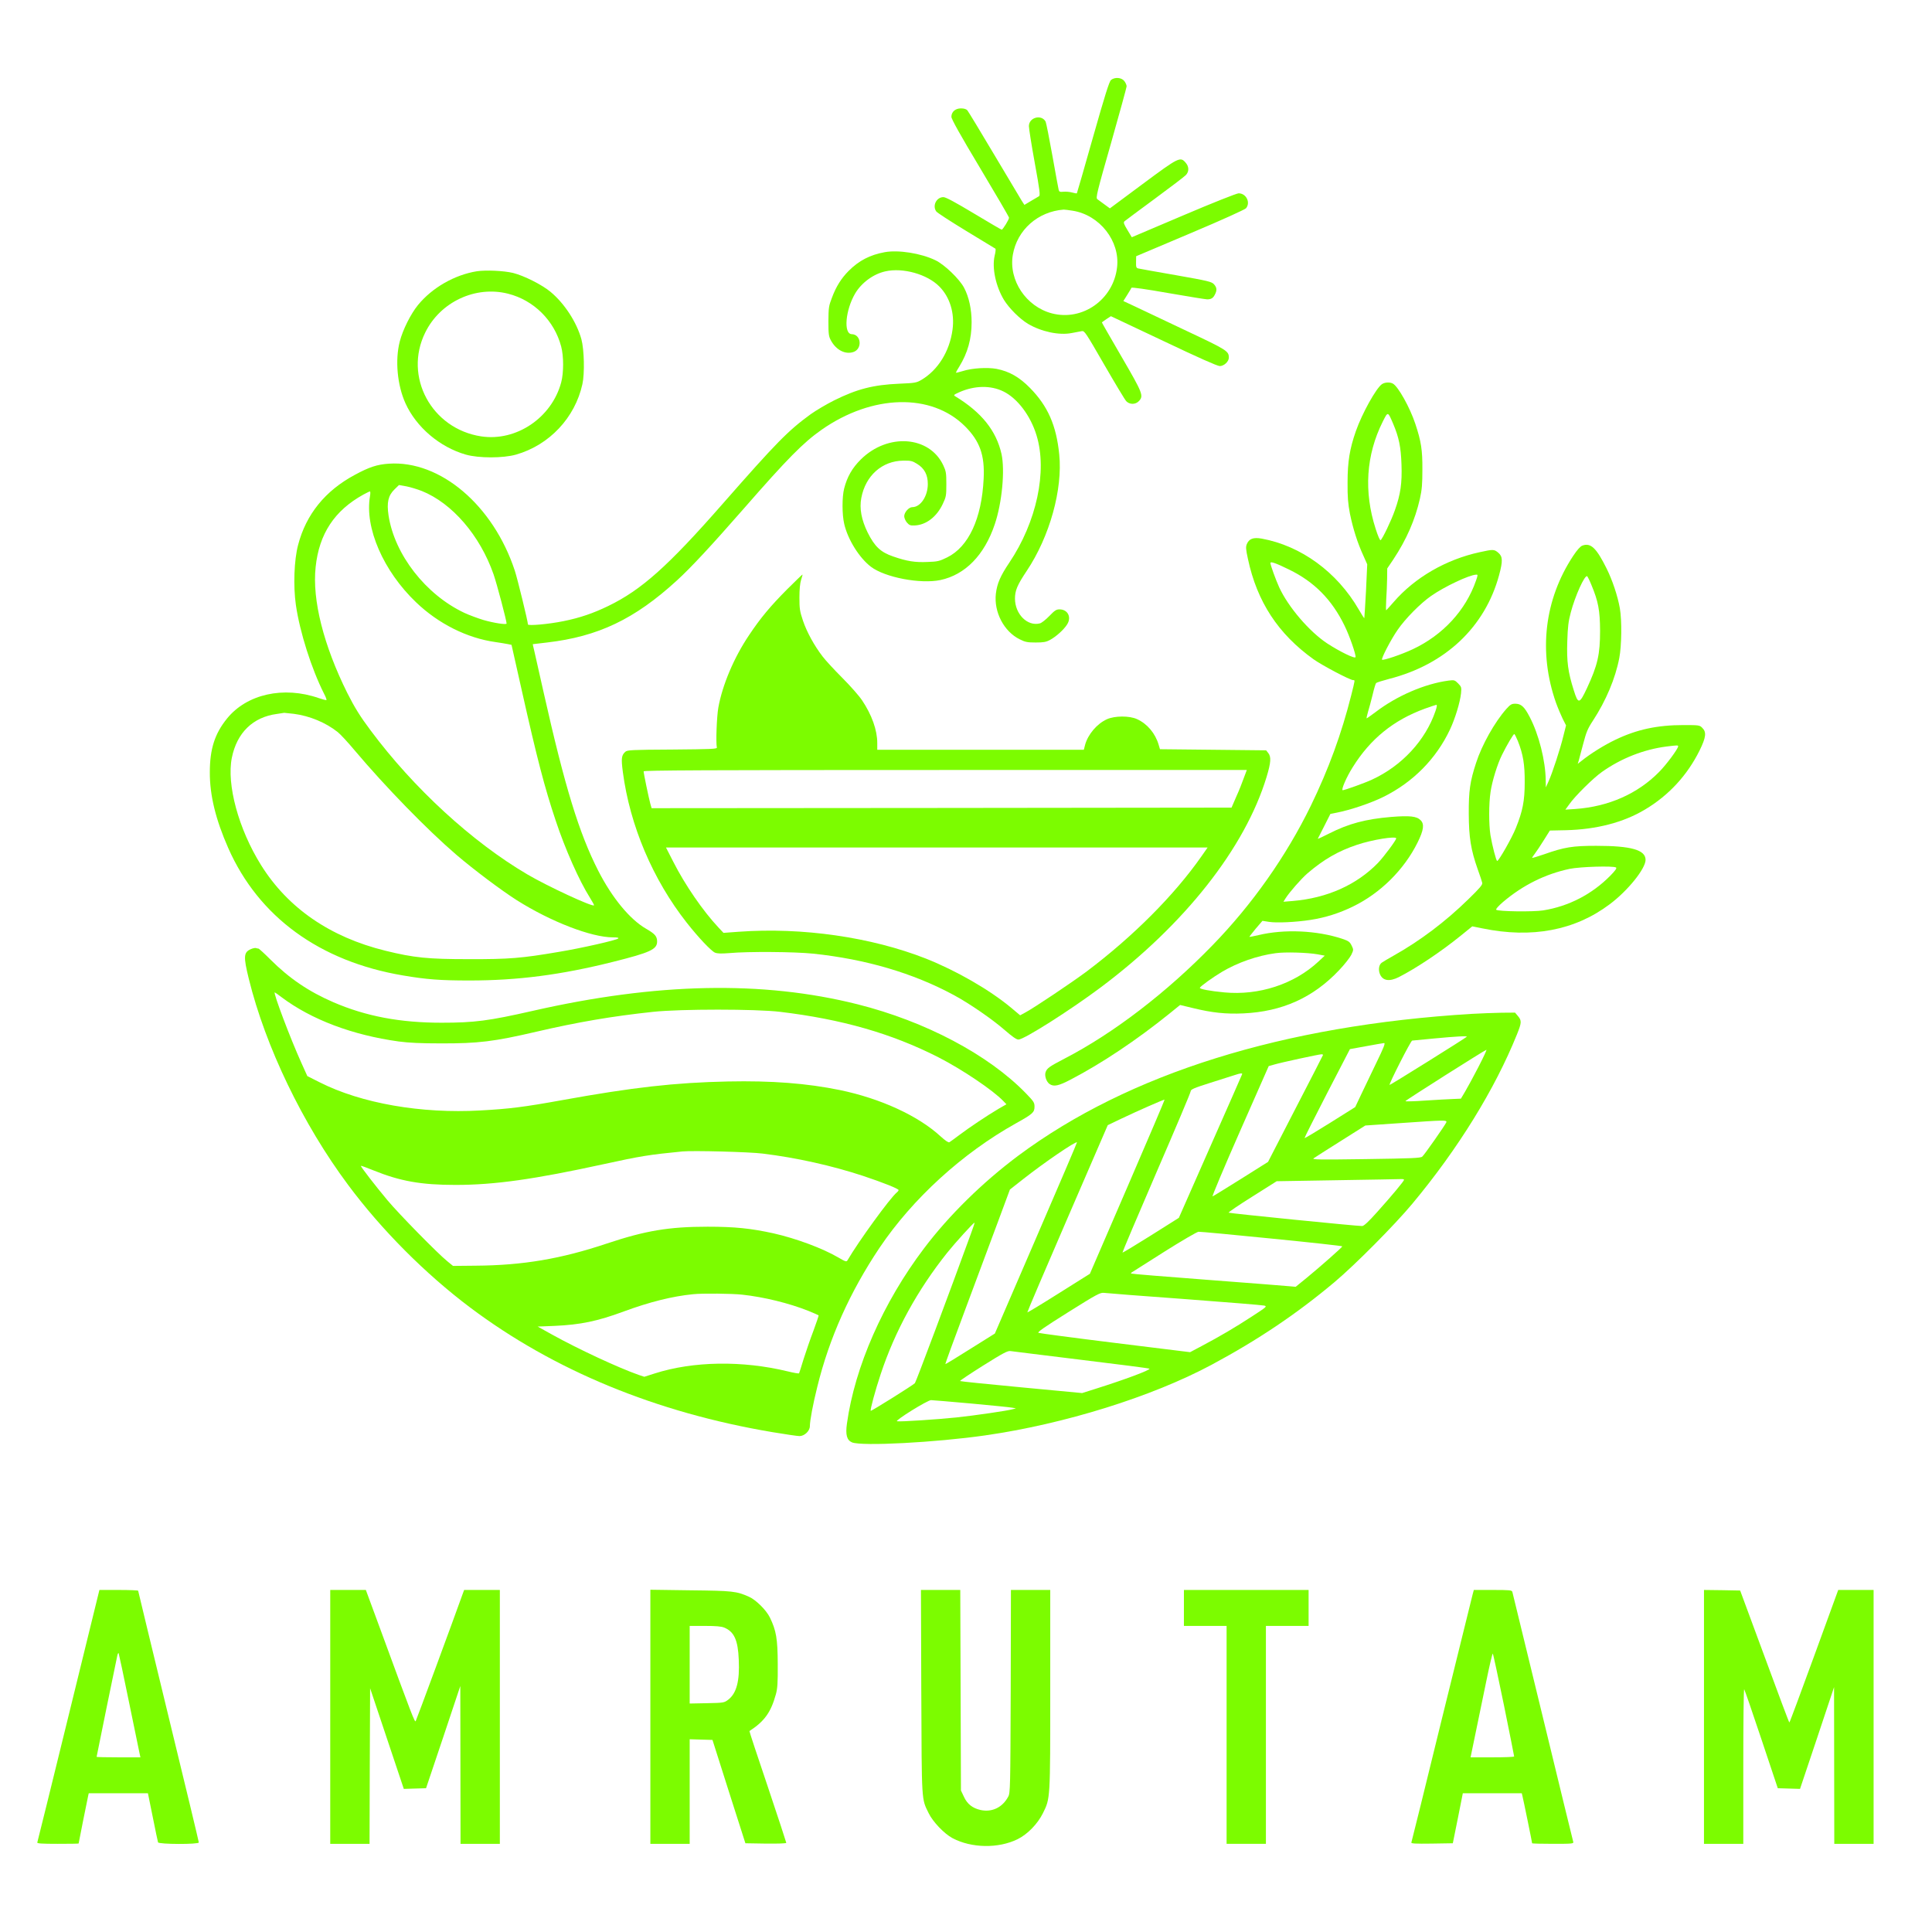
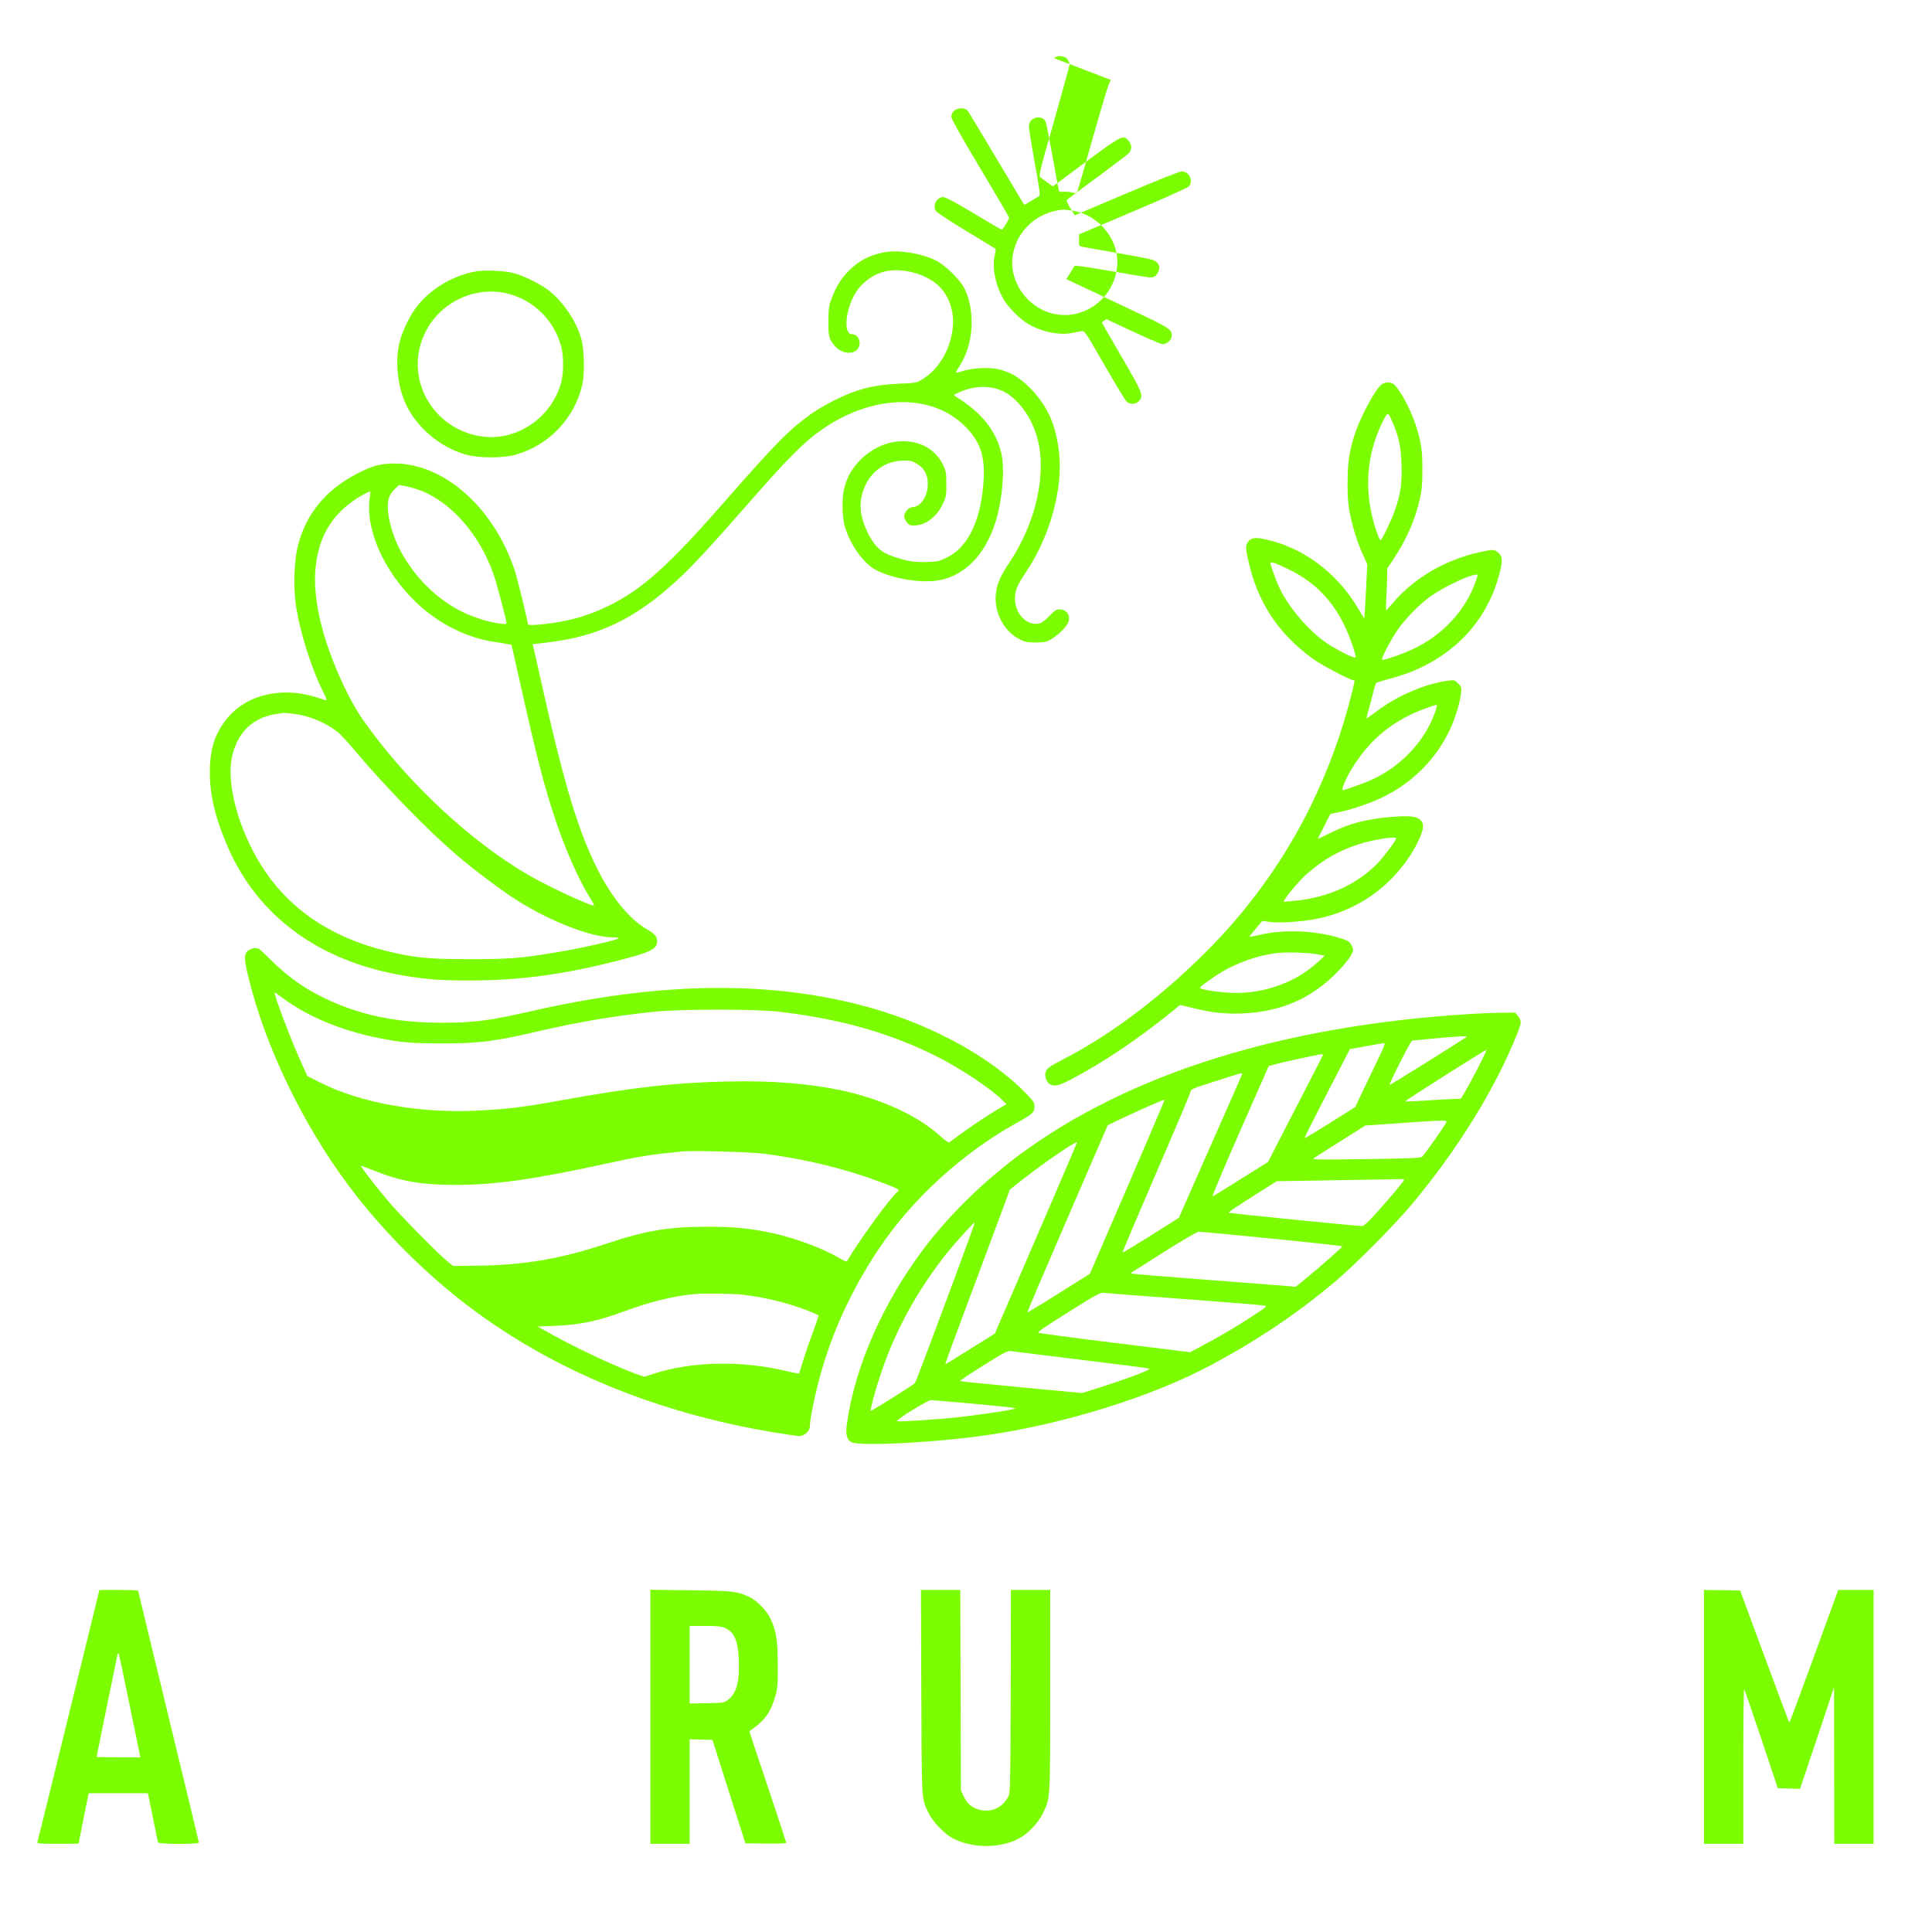
<svg xmlns="http://www.w3.org/2000/svg" version="1.0" width="3000pt" height="3000pt" viewBox="0 0 1720 1647" preserveAspectRatio="xMidYMid meet">
  <g transform="translate(0,1647) scale(0.1,-0.1)" fill="#7CFC00" stroke="none">
-     <path d="M9891 16123 c-16 -14 -54 -135 -161 -512 -77 -272 -141 -495 -143 -497 -2 -2 -20 1 -42 7 -21 6 -56 9 -77 7 -32 -3 -39 0 -43 17 -3 11 -28 148 -56 305 -28 156 -55 292 -60 302 -37 68 -149 38 -149 -40 0 -20 23 -167 52 -326 45 -247 50 -291 38 -298 -8 -5 -41 -24 -73 -43 l-57 -34 -24 37 c-12 20 -123 206 -246 412 -122 206 -230 383 -238 393 -10 11 -30 17 -57 17 -50 0 -85 -31 -85 -75 0 -20 79 -162 256 -457 141 -236 257 -434 257 -441 2 -14 -55 -106 -65 -107 -4 0 -115 65 -248 145 -167 100 -250 145 -271 145 -62 0 -100 -76 -64 -127 8 -12 129 -90 267 -174 139 -84 256 -155 260 -158 4 -3 1 -32 -7 -63 -25 -108 10 -272 83 -393 45 -73 140 -169 214 -213 118 -70 277 -104 389 -82 35 6 76 14 90 17 24 4 34 -11 200 -299 96 -166 184 -313 196 -325 30 -31 82 -31 112 1 44 47 36 68 -153 393 -97 167 -176 304 -176 307 0 2 18 15 40 30 l40 26 468 -221 c313 -149 478 -222 501 -223 38 0 81 40 81 75 0 58 -15 68 -376 238 -192 91 -397 188 -456 216 l-107 50 34 54 c19 30 36 59 38 64 2 6 130 -12 328 -47 178 -31 334 -56 346 -56 35 0 53 11 68 41 21 39 19 64 -7 93 -21 23 -49 30 -338 81 -173 30 -324 57 -336 60 -18 4 -21 12 -20 57 l1 52 480 203 c287 121 487 212 498 224 42 51 2 133 -66 133 -19 -1 -222 -81 -492 -196 l-459 -195 -39 65 c-32 53 -37 66 -26 77 8 7 129 97 269 200 140 103 265 198 278 212 29 31 28 75 -2 109 -48 57 -61 50 -383 -189 l-292 -217 -48 35 c-26 19 -55 40 -64 47 -15 12 -3 61 122 498 76 267 138 495 139 506 0 12 -9 33 -21 48 -25 32 -85 36 -118 9z m-341 -1164 c240 -38 422 -270 395 -503 -32 -287 -307 -482 -580 -411 -230 60 -387 295 -348 522 38 221 223 385 453 402 8 0 44 -4 80 -10z" />
+     <path d="M9891 16123 c-16 -14 -54 -135 -161 -512 -77 -272 -141 -495 -143 -497 -2 -2 -20 1 -42 7 -21 6 -56 9 -77 7 -32 -3 -39 0 -43 17 -3 11 -28 148 -56 305 -28 156 -55 292 -60 302 -37 68 -149 38 -149 -40 0 -20 23 -167 52 -326 45 -247 50 -291 38 -298 -8 -5 -41 -24 -73 -43 l-57 -34 -24 37 c-12 20 -123 206 -246 412 -122 206 -230 383 -238 393 -10 11 -30 17 -57 17 -50 0 -85 -31 -85 -75 0 -20 79 -162 256 -457 141 -236 257 -434 257 -441 2 -14 -55 -106 -65 -107 -4 0 -115 65 -248 145 -167 100 -250 145 -271 145 -62 0 -100 -76 -64 -127 8 -12 129 -90 267 -174 139 -84 256 -155 260 -158 4 -3 1 -32 -7 -63 -25 -108 10 -272 83 -393 45 -73 140 -169 214 -213 118 -70 277 -104 389 -82 35 6 76 14 90 17 24 4 34 -11 200 -299 96 -166 184 -313 196 -325 30 -31 82 -31 112 1 44 47 36 68 -153 393 -97 167 -176 304 -176 307 0 2 18 15 40 30 c313 -149 478 -222 501 -223 38 0 81 40 81 75 0 58 -15 68 -376 238 -192 91 -397 188 -456 216 l-107 50 34 54 c19 30 36 59 38 64 2 6 130 -12 328 -47 178 -31 334 -56 346 -56 35 0 53 11 68 41 21 39 19 64 -7 93 -21 23 -49 30 -338 81 -173 30 -324 57 -336 60 -18 4 -21 12 -20 57 l1 52 480 203 c287 121 487 212 498 224 42 51 2 133 -66 133 -19 -1 -222 -81 -492 -196 l-459 -195 -39 65 c-32 53 -37 66 -26 77 8 7 129 97 269 200 140 103 265 198 278 212 29 31 28 75 -2 109 -48 57 -61 50 -383 -189 l-292 -217 -48 35 c-26 19 -55 40 -64 47 -15 12 -3 61 122 498 76 267 138 495 139 506 0 12 -9 33 -21 48 -25 32 -85 36 -118 9z m-341 -1164 c240 -38 422 -270 395 -503 -32 -287 -307 -482 -580 -411 -230 60 -387 295 -348 522 38 221 223 385 453 402 8 0 44 -4 80 -10z" />
    <path d="M7877 14590 c-132 -24 -230 -75 -321 -166 -65 -65 -112 -139 -149 -238 -29 -75 -31 -90 -32 -211 0 -115 3 -135 22 -170 46 -86 128 -128 200 -104 82 27 71 157 -14 159 -75 1 -57 214 30 362 56 95 161 173 268 197 156 36 374 -25 482 -135 94 -95 137 -237 117 -384 -26 -194 -130 -360 -277 -447 -45 -26 -57 -28 -198 -34 -230 -10 -375 -47 -580 -149 -66 -33 -159 -88 -207 -122 -201 -146 -305 -252 -784 -798 -488 -557 -724 -767 -1019 -910 -134 -65 -254 -106 -399 -135 -132 -27 -316 -43 -316 -29 0 26 -94 410 -117 479 -192 582 -664 983 -1121 952 -105 -7 -175 -30 -304 -100 -263 -141 -433 -351 -504 -623 -36 -135 -44 -366 -20 -534 35 -243 139 -569 251 -791 15 -28 24 -53 21 -56 -2 -3 -33 5 -68 17 -313 109 -641 36 -817 -182 -109 -134 -153 -271 -153 -478 -1 -205 52 -421 164 -675 270 -612 814 -1009 1555 -1134 211 -36 334 -45 593 -45 430 0 814 50 1274 165 336 84 396 112 396 182 0 46 -19 68 -97 113 -145 83 -304 276 -427 517 -171 335 -297 746 -485 1582 -38 171 -76 338 -84 373 -9 34 -14 62 -14 62 1 0 58 7 127 15 455 53 779 207 1156 552 127 116 304 307 594 638 392 449 531 589 693 703 452 317 979 330 1278 32 132 -132 177 -257 166 -468 -17 -354 -134 -605 -324 -699 -69 -34 -85 -38 -175 -41 -112 -5 -183 6 -307 49 -111 38 -164 88 -227 214 -55 113 -74 213 -56 307 37 198 185 330 373 332 67 1 81 -2 124 -29 65 -40 95 -97 95 -179 0 -109 -65 -206 -138 -206 -31 0 -72 -46 -72 -81 0 -15 11 -41 24 -56 21 -24 31 -28 69 -26 101 4 196 76 250 191 30 63 32 74 32 177 0 98 -3 116 -27 167 -123 263 -494 290 -734 53 -77 -76 -122 -155 -149 -260 -19 -76 -19 -231 1 -315 32 -139 135 -303 238 -381 125 -95 441 -155 618 -118 221 47 392 222 484 496 65 192 92 481 60 627 -47 207 -177 370 -412 513 -17 10 -13 14 36 36 135 60 280 63 393 7 125 -61 242 -216 295 -391 98 -319 0 -773 -243 -1134 -78 -116 -108 -184 -119 -275 -19 -164 72 -338 213 -407 48 -24 68 -28 141 -28 69 0 93 4 128 23 54 29 125 93 153 139 40 64 5 133 -69 133 -28 0 -43 -10 -90 -59 -32 -33 -70 -63 -85 -66 -110 -28 -220 82 -221 220 0 73 20 121 105 248 204 305 321 726 289 1037 -26 259 -102 430 -260 591 -95 97 -185 148 -298 170 -81 15 -219 7 -299 -19 -35 -11 -63 -17 -63 -15 0 3 13 28 30 54 75 122 110 247 110 395 0 116 -24 226 -67 307 -42 79 -174 206 -255 245 -128 62 -329 94 -451 72z m-4122 -2126 c271 -109 518 -396 639 -742 29 -83 116 -413 116 -438 0 -13 -115 5 -205 31 -49 15 -126 43 -171 64 -344 162 -622 519 -675 868 -17 114 -3 177 53 231 l40 39 67 -12 c36 -7 97 -26 136 -41z m-461 -46 c-49 -281 119 -667 410 -945 199 -191 455 -319 706 -354 41 -6 91 -14 110 -18 l34 -7 92 -409 c134 -598 202 -860 301 -1155 85 -256 209 -535 305 -687 22 -35 39 -66 36 -68 -15 -15 -418 172 -594 276 -490 288 -1012 767 -1395 1282 -93 124 -141 202 -207 332 -211 424 -314 830 -282 1122 31 296 168 503 425 645 28 15 54 28 58 28 5 0 5 -19 1 -42z m-678 -1938 c139 -18 283 -77 390 -162 23 -18 91 -91 151 -163 275 -326 645 -706 906 -930 158 -135 402 -318 539 -405 303 -191 663 -330 855 -330 38 0 54 -3 47 -10 -15 -15 -327 -86 -527 -119 -334 -57 -444 -66 -802 -65 -365 0 -488 12 -744 75 -492 121 -869 380 -1108 764 -199 319 -307 716 -259 954 45 223 188 362 401 390 33 5 62 9 65 10 3 0 42 -4 86 -9z" />
    <path d="M4245 14420 c-198 -32 -398 -146 -525 -302 -64 -79 -134 -219 -161 -323 -43 -167 -22 -390 51 -551 96 -212 304 -389 536 -456 115 -33 334 -33 449 0 296 85 524 328 590 627 21 95 16 308 -9 400 -42 152 -151 319 -275 422 -77 64 -237 144 -333 168 -83 20 -243 27 -323 15z m279 -200 c229 -58 411 -239 472 -470 23 -86 23 -234 0 -320 -85 -315 -400 -527 -712 -480 -442 67 -693 532 -498 925 134 273 448 419 738 345z" />
    <path d="M12303 13415 c-52 -36 -177 -261 -232 -418 -55 -157 -74 -272 -74 -457 -1 -132 4 -188 21 -278 27 -132 67 -259 118 -370 l36 -81 -11 -238 c-7 -130 -14 -239 -15 -241 -2 -2 -24 33 -49 76 -193 334 -514 568 -865 632 -74 13 -112 -1 -132 -49 -10 -25 -9 -46 10 -132 81 -381 269 -668 585 -894 76 -54 324 -185 352 -185 17 0 18 7 -17 -133 -87 -345 -200 -655 -360 -985 -219 -449 -522 -879 -874 -1241 -409 -422 -885 -786 -1316 -1009 -138 -72 -158 -86 -171 -121 -12 -31 6 -86 34 -106 38 -27 81 -18 191 40 276 144 587 352 877 586 l95 77 116 -28 c169 -41 289 -54 447 -47 345 16 620 139 852 384 48 50 96 112 109 137 21 45 21 46 3 83 -16 33 -27 41 -83 60 -225 75 -517 88 -746 33 -43 -10 -80 -17 -81 -16 -2 1 24 34 56 73 l60 70 58 -9 c68 -11 239 -3 368 17 136 21 258 60 381 120 243 118 454 327 574 569 55 111 62 165 27 199 -35 36 -97 42 -262 29 -226 -19 -378 -59 -553 -148 -57 -29 -102 -50 -100 -46 2 4 28 55 58 114 l54 107 56 11 c123 24 301 84 415 140 264 130 472 341 594 601 46 98 89 240 98 321 5 54 4 58 -26 89 -30 30 -35 31 -84 25 -212 -28 -463 -136 -653 -282 -39 -29 -74 -54 -77 -54 -3 0 3 26 12 58 10 31 28 100 41 152 12 52 26 99 31 104 4 5 56 21 116 37 501 128 854 462 979 924 34 126 32 166 -7 199 -37 31 -44 32 -166 5 -300 -65 -578 -226 -766 -444 -33 -38 -63 -71 -66 -73 -3 -1 -3 42 0 95 4 54 7 138 8 187 l1 90 54 80 c118 178 194 353 237 541 18 81 22 131 22 260 1 174 -11 251 -63 407 -48 145 -153 333 -200 358 -27 15 -72 12 -97 -5z m100 -353 c51 -120 69 -207 74 -362 6 -167 -8 -265 -59 -408 -32 -92 -111 -256 -127 -266 -6 -4 -25 41 -44 101 -107 332 -85 658 63 954 47 93 45 93 93 -19z m-928 -1297 c225 -109 382 -268 495 -500 44 -89 103 -259 98 -280 -4 -18 -140 49 -251 121 -160 105 -349 326 -429 501 -31 68 -78 198 -78 216 0 16 51 -2 165 -58z m1665 -100 c-91 -263 -294 -484 -563 -610 -102 -48 -263 -102 -273 -93 -9 10 79 180 139 266 68 99 202 235 297 301 118 83 340 188 402 190 16 1 16 -3 -2 -54z m-361 -1162 c-89 -260 -299 -486 -563 -608 -61 -29 -245 -95 -262 -95 -17 0 33 117 89 205 157 252 363 419 642 521 50 18 95 33 102 34 8 0 6 -17 -8 -57z m-349 -1132 c0 -16 -111 -165 -163 -219 -190 -195 -452 -312 -756 -338 l-85 -7 20 32 c37 57 137 171 193 220 146 125 274 199 442 255 133 45 349 80 349 57z m-700 -1032 l64 -12 -57 -53 c-216 -201 -529 -303 -837 -274 -129 12 -222 30 -218 41 5 14 115 93 197 142 140 83 314 144 477 166 83 12 284 6 374 -10z" />
-     <path d="M14088 11978 c-18 -6 -46 -37 -82 -91 -257 -389 -312 -856 -154 -1307 17 -47 44 -111 60 -144 l30 -59 -23 -91 c-27 -114 -99 -333 -132 -406 l-25 -55 -1 64 c-2 173 -61 407 -142 562 -48 93 -77 119 -129 119 -33 0 -44 -7 -80 -47 -104 -118 -217 -319 -269 -480 -54 -165 -66 -249 -65 -453 1 -210 18 -319 80 -495 20 -55 38 -109 40 -120 4 -16 -23 -48 -123 -145 -206 -202 -432 -371 -663 -501 -52 -29 -102 -59 -111 -66 -24 -20 -29 -63 -14 -100 25 -60 84 -69 168 -27 155 79 374 225 553 370 l101 82 90 -18 c441 -91 825 -18 1134 215 161 120 319 317 319 395 0 89 -129 125 -440 125 -210 0 -284 -12 -462 -75 -60 -21 -108 -35 -108 -32 0 3 11 20 25 38 14 18 49 71 79 119 l54 86 144 3 c272 7 511 69 703 184 212 126 377 306 486 526 57 116 63 163 24 201 -23 24 -29 25 -167 25 -233 0 -416 -39 -607 -131 -97 -46 -221 -123 -300 -187 l-35 -27 8 25 c4 14 22 81 40 150 28 107 40 137 88 210 115 176 199 374 234 557 21 108 24 336 5 443 -19 109 -67 252 -118 354 -91 183 -141 231 -215 204z m80 -351 c61 -146 76 -226 77 -407 0 -212 -22 -308 -117 -512 -67 -143 -78 -144 -117 -19 -52 164 -64 255 -58 436 4 130 10 178 31 257 39 148 124 336 146 323 4 -3 22 -38 38 -78z m-655 -1389 c47 -118 62 -210 61 -368 0 -165 -18 -256 -79 -407 -34 -86 -152 -293 -166 -293 -9 0 -44 136 -60 230 -15 96 -15 282 1 385 14 96 61 248 102 330 43 87 101 185 109 185 4 0 18 -28 32 -62z m1427 -47 c0 -22 -106 -165 -170 -229 -191 -194 -450 -308 -744 -329 l-90 -6 35 48 c50 72 214 234 291 288 171 121 372 200 574 226 97 12 104 12 104 2z m-553 -1079 c9 -6 -6 -27 -50 -72 -163 -166 -372 -274 -599 -310 -87 -14 -402 -10 -418 6 -5 5 18 32 61 69 177 150 376 249 594 295 94 19 387 28 412 12z" />
-     <path d="M7007 11588 c-148 -149 -236 -254 -338 -407 -135 -200 -238 -445 -274 -646 -14 -79 -23 -313 -13 -355 3 -13 -47 -15 -396 -18 -363 -2 -401 -4 -419 -20 -34 -31 -38 -57 -22 -180 63 -477 266 -957 570 -1343 104 -132 216 -250 250 -265 23 -9 55 -10 130 -4 163 15 579 12 743 -5 469 -49 891 -173 1252 -368 140 -75 341 -214 453 -311 69 -60 106 -86 124 -86 49 0 456 258 729 462 749 560 1288 1244 1480 1876 39 129 42 179 15 213 l-19 24 -473 5 -472 5 -12 40 c-30 102 -102 187 -193 228 -68 31 -198 30 -267 -1 -89 -40 -170 -136 -195 -229 l-11 -43 -919 0 -920 0 0 61 c0 113 -48 249 -135 379 -25 38 -105 129 -178 202 -73 73 -151 158 -174 189 -74 96 -140 217 -174 317 -29 86 -32 109 -32 207 0 72 5 126 15 158 9 26 14 47 12 47 -3 0 -64 -60 -137 -132z m4066 -1680 c-14 -40 -44 -116 -68 -168 l-41 -95 -2582 -3 -2581 -2 -12 42 c-14 52 -59 268 -59 286 0 9 544 12 2685 12 l2685 0 -27 -72z m-375 -694 c-242 -347 -610 -716 -1023 -1027 -131 -98 -473 -327 -547 -366 l-46 -25 -81 68 c-191 159 -486 329 -758 437 -486 191 -1101 280 -1665 239 l-137 -10 -45 48 c-138 147 -298 380 -401 583 l-66 129 2411 0 2411 0 -53 -76z" />
    <path d="M2233 8385 c-64 -28 -67 -65 -18 -264 149 -605 480 -1293 885 -1836 296 -398 686 -790 1085 -1090 745 -560 1657 -936 2692 -1110 114 -19 222 -35 241 -35 44 0 92 46 92 88 0 49 28 198 66 350 107 436 291 845 554 1238 294 437 737 842 1216 1109 149 83 164 97 164 148 0 36 -7 47 -77 119 -333 343 -894 640 -1498 792 -843 212 -1790 193 -2895 -59 -387 -88 -515 -105 -809 -105 -369 0 -672 57 -962 182 -220 95 -394 213 -561 380 -54 54 -102 98 -107 98 -5 0 -15 2 -23 5 -7 2 -27 -2 -45 -10z m274 -428 c265 -199 630 -337 1043 -394 90 -12 196 -17 375 -17 332 -1 473 16 850 104 370 86 675 138 1040 177 244 26 914 26 1130 0 550 -66 991 -192 1408 -404 213 -109 489 -295 579 -390 l28 -29 -68 -39 c-97 -57 -265 -169 -352 -235 -41 -31 -81 -60 -88 -64 -8 -5 -36 14 -78 52 -200 184 -534 337 -894 412 -297 61 -610 85 -1000 77 -471 -10 -845 -52 -1480 -167 -332 -60 -464 -77 -723 -91 -527 -30 -1061 63 -1432 251 l-109 55 -54 120 c-97 214 -252 625 -236 625 2 0 30 -19 61 -43z m4283 -1392 c302 -37 615 -107 892 -198 180 -60 318 -115 318 -127 0 -4 -7 -14 -16 -21 -60 -49 -341 -436 -439 -604 -9 -15 -17 -13 -80 24 -142 83 -376 170 -579 216 -201 44 -343 59 -586 59 -345 0 -553 -35 -895 -149 -412 -138 -750 -195 -1171 -198 l-201 -2 -49 40 c-85 68 -435 425 -535 545 -111 133 -241 301 -236 306 2 2 52 -16 113 -41 237 -96 424 -129 729 -129 349 0 701 50 1320 185 329 72 404 84 700 113 93 9 597 -4 715 -19z m-182 -1256 c194 -21 417 -76 588 -144 49 -20 90 -38 92 -40 2 -2 -19 -63 -46 -137 -28 -73 -67 -187 -88 -253 -20 -66 -38 -123 -40 -126 -2 -4 -48 4 -101 17 -403 98 -842 91 -1183 -18 l-94 -30 -51 17 c-184 65 -534 228 -769 358 l-129 72 149 6 c231 10 385 42 619 129 228 84 432 135 615 153 83 9 349 6 438 -4z" />
    <path d="M13105 7809 c-1683 -102 -3056 -531 -4040 -1263 -316 -236 -616 -530 -838 -824 -364 -480 -617 -1055 -687 -1561 -14 -100 -1 -147 45 -167 86 -36 746 -1 1185 62 705 101 1482 343 2015 628 414 222 759 454 1095 736 181 152 536 509 694 699 406 487 734 1018 931 1507 42 104 43 123 9 163 l-26 31 -121 -1 c-67 -1 -185 -6 -262 -10z m-47 -204 c-12 -13 -683 -432 -687 -429 -8 7 189 394 201 395 7 0 96 9 198 19 191 18 297 24 288 15z m-805 -232 c-47 -98 -109 -227 -137 -286 l-51 -108 -223 -140 c-123 -77 -226 -139 -228 -136 -2 2 88 181 200 398 l204 394 143 26 c79 15 152 27 161 28 13 1 -2 -39 -69 -176z m909 -37 c-44 -85 -97 -183 -118 -218 l-38 -64 -70 -3 c-39 -1 -151 -8 -249 -14 -97 -7 -176 -9 -175 -5 3 9 709 456 721 457 5 1 -27 -68 -71 -153z m-1384 106 c-1 -4 -112 -220 -246 -479 l-243 -472 -240 -151 c-133 -83 -247 -154 -254 -156 -7 -3 102 257 243 577 l257 583 50 14 c64 19 394 90 418 91 10 1 17 -3 15 -7z m-720 -171 c-1 -5 -129 -294 -283 -643 l-280 -635 -249 -157 c-137 -86 -251 -155 -253 -152 -2 2 133 321 301 710 168 388 306 714 306 725 0 17 26 29 178 77 97 31 195 62 217 69 48 16 68 18 63 6z m-1021 -1003 l-334 -773 -277 -174 c-152 -96 -278 -172 -280 -170 -2 2 158 378 356 835 l360 832 121 58 c149 71 381 173 385 169 2 -2 -147 -351 -331 -777z m2839 575 c-10 -24 -194 -288 -214 -305 -14 -13 -92 -16 -502 -22 -419 -6 -482 -5 -465 7 11 8 119 77 240 153 l220 139 305 21 c403 28 424 29 416 7z m-3652 -1030 l-367 -850 -219 -137 c-120 -76 -220 -137 -222 -135 -2 2 81 229 184 504 102 275 232 624 289 775 l102 275 117 92 c185 146 469 340 480 328 2 -1 -162 -385 -364 -852z m3276 519 c0 -11 -108 -141 -241 -289 -76 -85 -117 -123 -132 -123 -44 -1 -1182 113 -1189 119 -4 3 91 68 211 143 l217 137 540 9 c296 5 551 9 567 10 15 1 27 -2 27 -6z m-3854 -474 c-197 -541 -491 -1326 -501 -1337 -17 -18 -389 -251 -393 -246 -7 7 40 181 88 325 127 384 328 751 594 1084 69 86 232 266 242 266 2 0 -11 -42 -30 -92z m2677 -50 c345 -34 627 -65 627 -69 0 -8 -196 -181 -319 -282 l-96 -78 -55 5 c-30 3 -359 29 -730 57 -371 28 -677 53 -680 56 -3 2 2 9 10 13 8 5 139 88 290 184 151 95 286 174 300 175 14 1 307 -26 653 -61z m-778 -538 c374 -28 693 -54 709 -58 29 -7 24 -11 -110 -98 -147 -96 -283 -176 -449 -264 l-100 -53 -665 82 c-366 45 -673 86 -684 90 -14 5 44 46 264 184 258 162 286 176 319 172 20 -3 342 -28 716 -55z m-920 -541 c330 -40 604 -75 608 -79 12 -11 -222 -98 -479 -179 l-120 -38 -541 51 c-298 28 -544 53 -546 56 -3 3 90 65 206 138 177 111 217 132 242 129 17 -3 300 -37 630 -78z m-980 -389 c182 -17 346 -33 365 -37 l35 -6 -30 -8 c-44 -13 -338 -56 -500 -73 -161 -17 -504 -40 -529 -34 -23 5 271 188 303 188 14 0 175 -14 356 -30z" />
    <path d="M611 1563 c-151 -615 -276 -1124 -279 -1131 -3 -9 37 -12 182 -12 102 0 186 1 186 3 0 5 79 399 85 425 l5 22 264 0 263 0 43 -212 c23 -117 45 -219 47 -225 7 -18 363 -19 363 -1 0 7 -121 512 -270 1123 -148 611 -270 1114 -270 1118 0 4 -78 7 -173 7 l-172 0 -274 -1117z m539 111 c49 -241 92 -449 95 -461 l5 -23 -195 0 c-107 0 -195 2 -195 4 0 5 178 875 185 905 3 13 8 21 11 19 2 -3 45 -202 94 -444z" />
-     <path d="M2940 1550 l0 -1130 175 0 175 0 2 692 3 693 150 -448 150 -448 99 3 99 3 153 455 152 455 1 -702 1 -703 175 0 175 0 0 1130 0 1130 -159 0 -159 0 -10 -27 c-92 -257 -414 -1129 -421 -1140 -8 -16 -29 38 -316 820 l-128 347 -159 0 -158 0 0 -1130z" />
    <path d="M5790 1551 l0 -1131 175 0 175 0 0 465 0 466 102 -3 101 -3 146 -460 147 -460 182 -3 c103 -1 182 1 182 7 0 4 -74 230 -165 501 -92 271 -165 493 -163 494 134 87 191 167 235 326 15 53 18 103 17 270 -1 225 -13 298 -70 415 -32 66 -125 158 -187 185 -111 49 -143 53 -519 57 l-358 5 0 -1131z m658 794 c88 -37 122 -111 129 -286 9 -191 -20 -299 -94 -356 -36 -27 -39 -28 -190 -31 l-153 -3 0 345 0 346 135 0 c100 0 145 -4 173 -15z" />
    <path d="M8202 1773 c4 -998 1 -948 66 -1081 37 -76 137 -181 211 -221 169 -90 408 -94 580 -10 89 44 178 136 225 230 67 136 66 116 66 1102 l0 887 -175 0 -175 0 -2 -902 c-3 -859 -4 -905 -22 -938 -51 -96 -144 -141 -246 -119 -71 16 -118 52 -148 117 l-27 57 -3 893 -3 892 -175 0 -175 0 3 -907z" />
-     <path d="M10540 2520 l0 -160 190 0 190 0 0 -970 0 -970 175 0 175 0 0 970 0 970 190 0 190 0 0 160 0 160 -555 0 -555 0 0 -160z" />
-     <path d="M13110 2639 c-6 -22 -130 -525 -276 -1117 -145 -593 -266 -1083 -269 -1090 -4 -10 34 -12 182 -10 l187 3 45 223 44 222 262 0 263 0 6 -25 c8 -31 86 -412 86 -420 0 -3 84 -5 186 -5 172 0 185 1 180 18 -3 9 -125 510 -271 1112 -146 602 -268 1103 -271 1113 -5 15 -22 17 -174 17 l-169 0 -11 -41z m279 -984 c50 -247 91 -453 91 -457 0 -5 -87 -8 -194 -8 l-194 0 43 208 c24 114 67 323 96 465 29 142 55 254 59 250 4 -4 48 -210 99 -458z" />
    <path d="M15170 1550 l0 -1130 175 0 175 0 0 692 c0 380 3 688 8 684 4 -4 73 -204 153 -444 l146 -437 99 -3 99 -3 152 453 151 453 1 -697 1 -698 175 0 175 0 0 1130 0 1130 -157 0 -158 0 -215 -590 c-118 -324 -217 -590 -220 -590 -3 0 -102 264 -221 588 l-217 587 -161 3 -161 2 0 -1130z" />
  </g>
</svg>